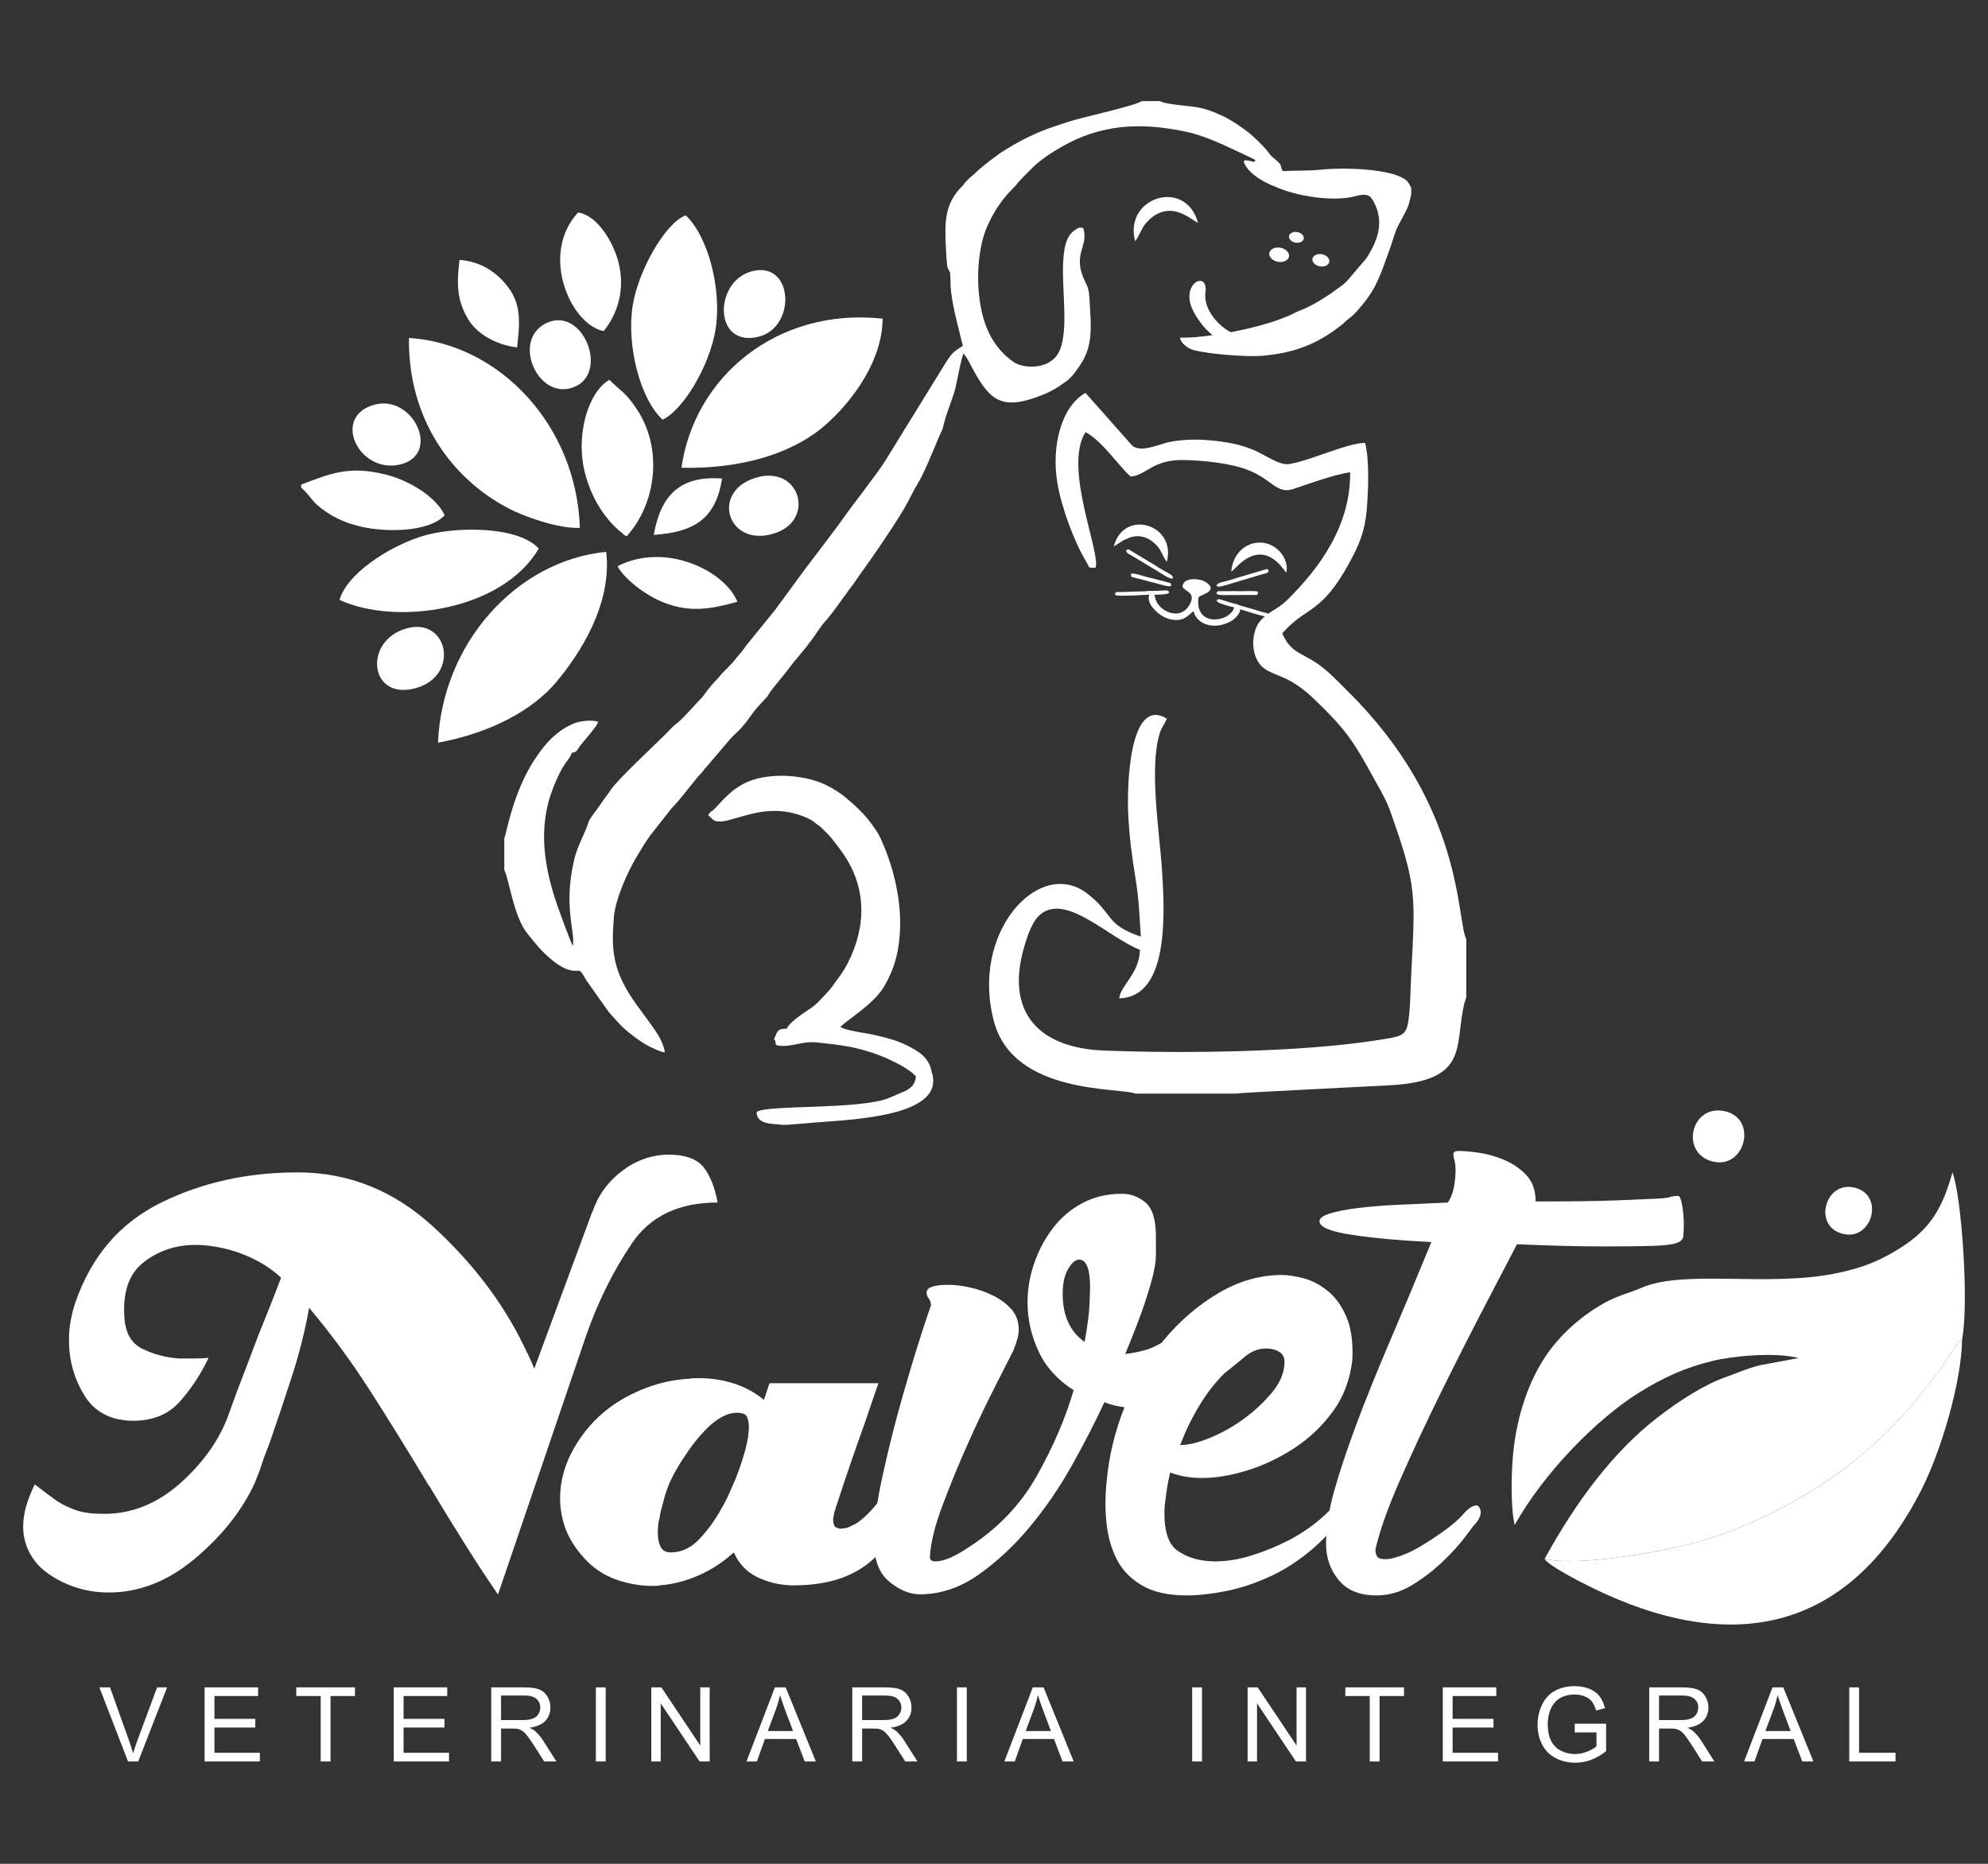
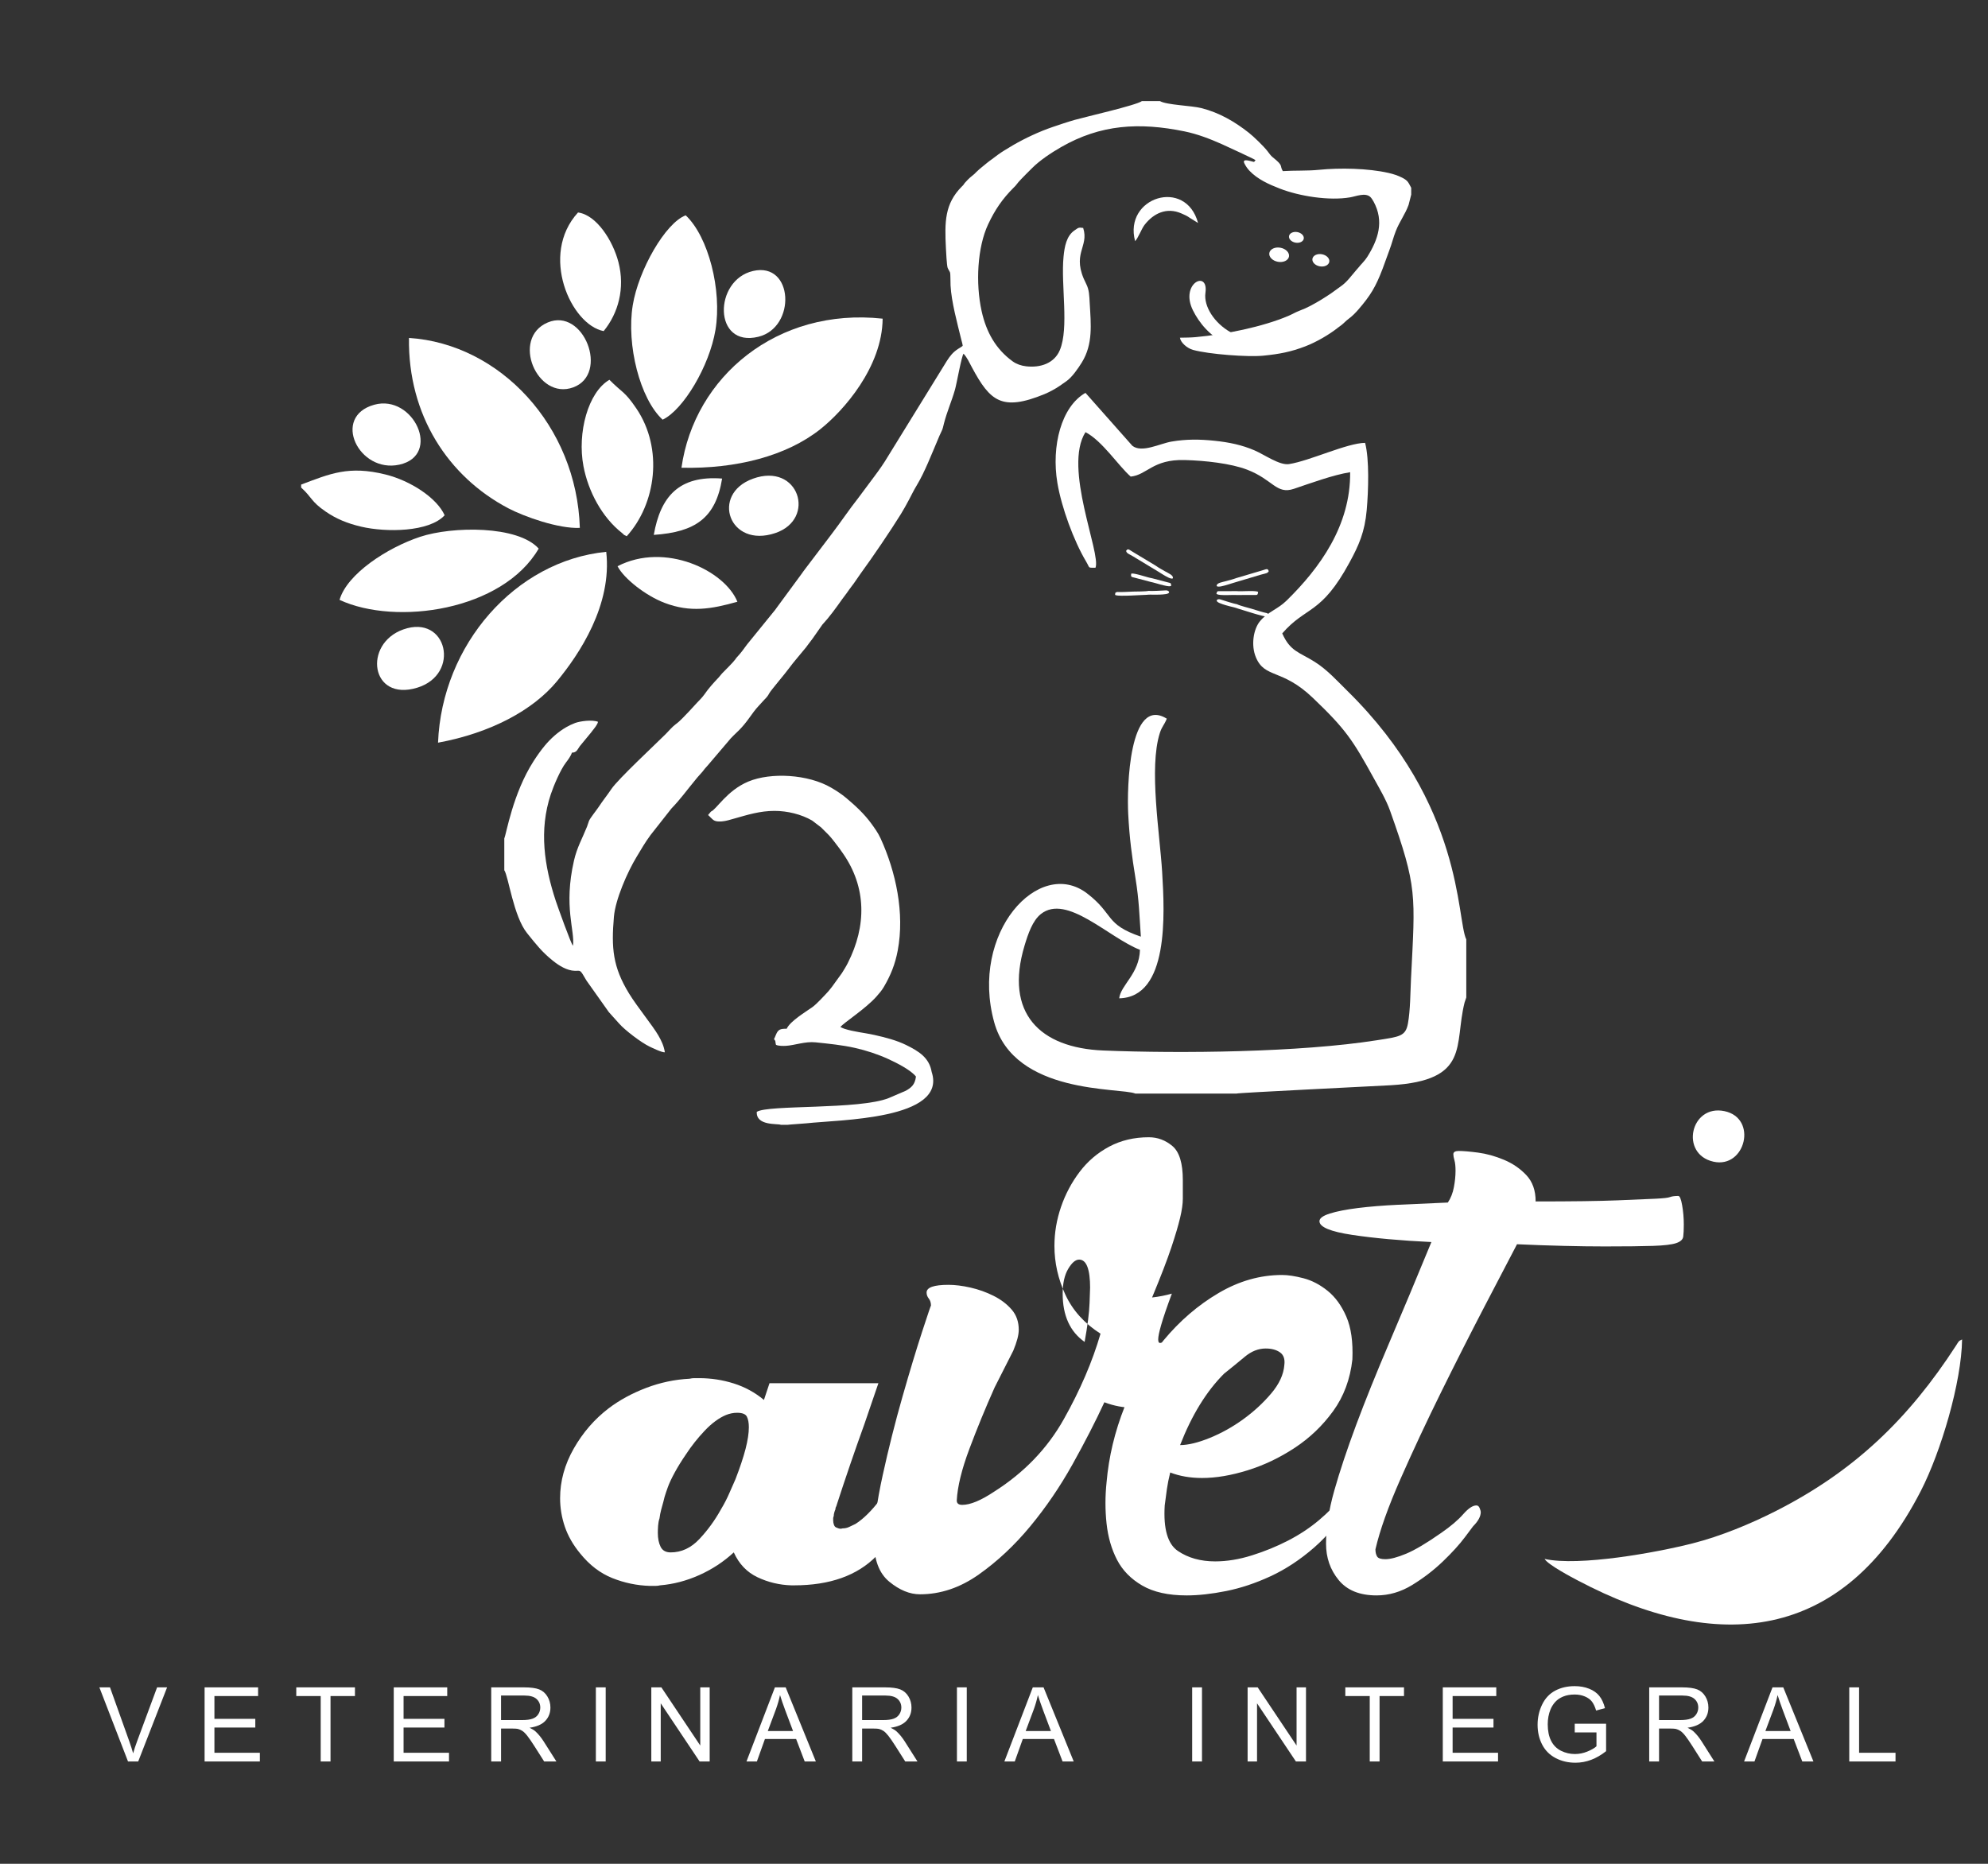
<svg xmlns="http://www.w3.org/2000/svg" id="Layer_1" x="0px" y="0px" width="320px" height="300px" viewBox="0 0 320 300" xml:space="preserve">
  <rect x="0" y="0" width="320" height="300" fill="#333333" stroke="none" />
  <path fill-rule="evenodd" clip-rule="evenodd" fill="#FFFFFF" d="M182.755,176.024h16.267c0.303-0.136,22.207-1.186,24.881-1.345 c12.826-0.77,10.123-6.486,11.842-13.305l0.277-0.818v-9.344c-1.603-3.339-0.376-21.553-19.147-40.01 c-1.577-1.548-3.214-3.384-5.235-4.661c-2.506-1.584-3.945-1.66-5.243-4.589c3.884-4.464,6.223-2.921,10.843-11.443 c1.473-2.715,2.446-4.858,2.758-8.443c0.264-3.029,0.441-8.111-0.264-10.784c-2.913,0.03-8.918,2.907-12.248,3.419 c-1.511,0.234-3.938-1.511-5.543-2.204c-2.037-0.88-4.103-1.309-6.46-1.553c-2.373-0.246-4.54-0.273-6.913,0.134 c-1.879,0.321-4.77,1.872-6.299,0.677l-7.548-8.519c-3.89,2.208-5.515,8.56-4.522,14.483c0.662,3.952,2.639,9.333,4.615,12.649 c0.695,1.167,0.211,0.988,1.52,1.019c0.932-2.316-5.244-16.105-1.612-21.826c2.704,1.396,5.286,5.404,7.28,7.152 c2.654-0.271,3.523-2.799,8.681-2.665c3.284,0.086,7.42,0.539,10.057,1.55c4.185,1.608,4.702,4.034,7.526,3.085 c2.739-0.92,6.29-2.233,9.059-2.677c0.095,8.585-4.896,15.435-10.219,20.653c-1.483,1.454-3.048,1.807-4.31,3.354 c-1.044,1.277-1.454,3.857-0.64,5.794c1.443,3.434,4.173,1.76,9.143,6.501c5.344,5.097,6.443,6.803,9.899,13.079 c0.815,1.481,1.913,3.316,2.552,5.106c4.42,12.403,4.047,13.484,3.374,27.013c-0.114,2.338-0.109,5.096-0.496,7.234 c-0.38,2.092-1.366,2.127-4.987,2.697c-12.418,1.956-31.57,2.162-44.051,1.654c-10.188-0.415-15.955-5.99-12.668-16.91 c0.561-1.861,1.283-3.992,2.613-5.051c4.165-3.314,10.894,3.779,15.958,5.756c-0.105,3.863-3.101,5.672-3.342,7.805 c8.002-0.172,7.332-13.501,6.913-20.338c-0.37-6.119-2.154-16.729-0.383-22.332c0.35-1.114,0.705-1.278,1.131-2.341 c-6.092-3.768-6.429,11.175-6.211,15.326c0.209,3.996,0.586,6.741,1.187,10.459c0.569,3.517,0.593,5.632,0.849,9.298 c-5.832-1.985-4.294-3.609-8.646-6.95c-7.734-5.937-18.943,6.335-14.959,20.738C163.271,176.264,180.329,175.012,182.755,176.024" />
  <path fill-rule="evenodd" clip-rule="evenodd" fill="#FFFFFF" d="M113.977,131.188c0.135,0.104,0.229,0.216,0.353,0.341 c0.555,0.559,0.745,0.756,1.861,0.686c0.626-0.039,1.453-0.302,2.025-0.464c2.096-0.589,4.098-1.229,6.439-1.229 c2.092-0.001,4.324,0.545,6.06,1.547l1.454,1.111c0.458,0.445,0.804,0.792,1.248,1.247c0.413,0.42,1.32,1.62,1.692,2.121 l0.547,0.773c3.835,5.48,3.857,11.709,0.791,17.728c-0.293,0.579-0.608,1.055-0.924,1.576l-1.599,2.211 c-0.2,0.236-0.396,0.517-0.59,0.73c-0.575,0.63-1.912,2.074-2.542,2.523c-1.177,0.836-3.598,2.271-4.162,3.498 c-1.036,0-1.374,0.09-1.743,0.994l-0.25,0.592c-0.008,0.013-0.025,0.031-0.031,0.041c-0.006,0.01-0.022,0.027-0.035,0.04 c0.355,0.339,0.188,0.464,0.334,0.921c0.391,0.197,1.204,0.189,1.617,0.164c1.44-0.092,3.079-0.738,4.762-0.563 c2.188,0.23,4.275,0.434,6.316,0.893c1.858,0.418,3.71,1.027,5.402,1.802c1.433,0.655,3.642,1.795,4.436,2.815 c-0.155,1.291-0.744,1.78-1.636,2.282l-2.717,1.167c-4.757,1.92-19.491,1.051-21.271,2.232c-0.124,2.299,3.39,1.85,3.887,2.087 h1.047c0.059-0.032,2.723-0.206,3.071-0.245c5.142-0.582,22.697-0.566,20.147-8.271c-0.386-2.276-2.034-3.317-4.132-4.343 c-1.526-0.745-3.234-1.192-5.118-1.614c-1.575-0.352-3.272-0.492-4.82-0.997c-0.25-0.081-0.393-0.174-0.619-0.278 c0.461-0.629,4.1-2.961,5.816-4.917c0.447-0.51,0.82-0.927,1.173-1.529c1.092-1.86,1.815-3.618,2.238-5.863 c1.137-6.034-0.304-12.674-2.751-18.03c-0.417-0.913-0.957-1.657-1.521-2.43c-1.117-1.533-2.562-2.871-4.02-4.092 c-0.738-0.62-1.566-1.161-2.429-1.664c-3.698-2.16-9.698-2.5-13.333-0.979c-3.454,1.446-5.144,4.512-6.009,4.829L113.977,131.188z  M81.174,134.946v5.128c0.674,0.976,1.47,7.401,3.666,10.125c1.418,1.756,2.374,3.018,4.156,4.442 c0.971,0.778,2.249,1.593,3.552,1.624c0.977,0.021,0.755-0.318,1.856,1.57L98,162.908l1.607,1.789 c0.977,1.137,3.647,3.138,4.923,3.749c0.484,0.232,1.979,0.966,2.49,0.936c-0.163-1.062-0.563-1.867-1.051-2.719 c-0.888-1.553-3.375-4.567-4.708-6.738c-2.633-4.294-2.871-7.34-2.442-12.356c0.239-2.794,2.158-7.179,3.651-9.644 c0.82-1.353,1.296-2.219,2.244-3.515l3.36-4.268c1.498-1.55,2.412-2.869,3.763-4.493c0.151-0.181,0.286-0.362,0.403-0.497 c0.289-0.332,0.546-0.614,0.848-0.955c0.145-0.164,0.251-0.344,0.395-0.505c0.16-0.178,0.284-0.313,0.426-0.475l3.286-3.858 c0.453-0.604,1.199-1.265,1.738-1.799c0.602-0.598,1.148-1.274,1.644-1.965c0.503-0.7,0.984-1.388,1.584-2.019l0.861-0.942 c0.341-0.336,0.574-0.596,0.788-1.014c0.245-0.481,2.539-3.146,3.15-3.997c0.707-0.981,1.979-2.429,2.798-3.443 c0.149-0.185,0.211-0.313,0.383-0.519c0.627-0.75,2.106-2.986,2.224-3.111c1.143-1.23,2.172-2.659,3.16-4.054 c0.246-0.348,0.488-0.664,0.77-1.035c0.256-0.338,0.456-0.671,0.726-1.006c0.544-0.677,0.981-1.407,1.496-2.111 c1.976-2.7,4.888-7,6.492-9.596c0.452-0.732,0.853-1.458,1.305-2.306c0.41-0.772,0.758-1.509,1.265-2.344 c1.26-2.082,2.41-5.069,3.388-7.355c0.187-0.438,0.347-0.851,0.554-1.251c0.261-0.51,0.282-0.787,0.435-1.375 c0.482-1.869,1.231-3.54,1.758-5.375c0.277-0.964,1.076-5.5,1.387-5.811c0.612,0.678,0.881,1.339,1.384,2.272 c2.879,5.337,4.762,7.059,11.655,4.229c0.723-0.296,1.844-0.904,2.387-1.288c0.417-0.293,0.758-0.531,1.104-0.77 c0.935-0.647,1.919-2.084,2.509-3.038c1.816-2.949,1.465-6.122,1.267-9.539c-0.068-1.197-0.075-2.143-0.565-3.097 c-2.52-4.9,0.525-5.866-0.487-9.011c-0.794-0.125-0.8,0-1.369,0.378c-1.333,0.884-1.634,2.654-1.79,4.237 c-0.451,4.562,0.912,11.482-0.607,15.071c-0.892,2.104-3.124,2.856-5.424,2.584c-0.796-0.094-1.55-0.353-2.162-0.796 c-2.694-1.955-4.241-4.668-4.998-8.099c-0.988-4.471-0.685-10.27,1.053-13.96c1.105-2.35,2.283-4.084,4.129-5.925 c0.197-0.198,0.308-0.286,0.461-0.511c0.238-0.355,1.156-1.284,1.46-1.59c0.354-0.354,0.652-0.65,1.007-1.005 c1.242-1.25,3.071-2.467,4.66-3.381c6.385-3.673,12.581-4.037,19.885-2.546c2.107,0.43,4.177,1.237,5.994,2.047 c0.578,0.257,5.314,2.44,5.447,2.583c-0.098,0.134-0.145,0.154-0.235,0.288c-0.343-0.028-2.057-0.727-1.552,0.26 c0.221,0.432,0.481,0.818,0.796,1.15c1.333,1.404,3.157,2.208,4.939,2.898c3.109,1.203,7.901,1.98,11.288,1.39 c0.941-0.164,2.4-0.788,3.214-0.08c0.183,0.158,0.413,0.514,0.55,0.768c1.74,3.203,0.723,6.127-1.029,8.917 c-0.406,0.644-0.973,1.144-1.443,1.745c-0.092,0.116-0.222,0.251-0.325,0.37c-0.823,0.944-1.483,1.931-2.548,2.654l-1.53,1.105 c-0.499,0.33-1.057,0.696-1.562,1.004c-0.552,0.336-1.133,0.665-1.678,0.954c-0.61,0.324-1.152,0.567-1.82,0.819 c-0.652,0.244-1.174,0.572-1.798,0.836c-4.171,1.767-10.176,2.979-14.884,3.408c-0.891,0.081-1.635,0.077-2.556,0.094 c0.092,0.751,1.12,1.688,2.106,1.963c2.51,0.701,8.822,1.179,11.32,0.93c2.629-0.262,4.443-0.617,6.757-1.503 c1.854-0.712,3.911-1.934,5.289-3.031c0.188-0.15,0.352-0.254,0.558-0.415c0.379-0.299,0.736-0.704,1.109-0.971 c0.563-0.403,1.148-0.998,1.6-1.523c1.938-2.255,2.761-3.604,3.877-6.523l1.094-2.999c0.4-1.048,0.645-2.095,1.047-3.114 c0.609-1.543,1.509-2.689,2.051-4.192l0.42-1.648v-1.103c-0.454-0.84-0.51-1.148-1.447-1.623c-0.703-0.358-1.416-0.59-2.201-0.769 c-3.338-0.76-7.863-0.838-11.203-0.501c-1.891,0.19-3.955,0.084-5.815,0.209c-0.569-0.952,0.196-0.777-1.62-2.227 c-0.351-0.279-0.557-0.622-0.896-1.048c-0.633-0.799-2.198-2.303-2.94-2.888c-2.268-1.788-4.754-3.249-7.668-3.983 c-1.582-0.399-5.607-0.498-6.651-1.126h-2.905c-0.883,0.669-9.16,2.553-10.826,3.03c-1.223,0.35-2.328,0.729-3.521,1.133 c-2.148,0.725-4.482,1.827-6.33,2.894c-0.492,0.284-0.932,0.562-1.428,0.861c-0.744,0.451-1.374,0.93-2.034,1.435 c-0.265,0.203-0.449,0.311-0.674,0.501c-0.644,0.548-1.266,0.99-1.875,1.594c-0.111,0.111-0.164,0.182-0.276,0.28 c-0.673,0.581-0.706,0.518-1.51,1.402c-0.171,0.187-0.097,0.142-0.232,0.324c-0.089,0.12-0.17,0.184-0.27,0.284 c-2.785,2.803-2.786,5.69-2.572,9.979c0.022,0.425,0.132,2.73,0.276,3.122c0.091,0.246,0.28,0.479,0.399,0.78 c0.058,0.145,0.051,1.698,0.07,2.062c0.137,2.635,1.093,6.111,1.737,8.75c0.074,0.303,0.192,0.65,0.218,0.961 c-0.163,0.156-0.537,0.362-0.747,0.498c-0.808,0.529-1.262,1.081-1.809,1.94l-9.55,15.482c-0.605,1.02-1.3,2.005-2.021,2.973 l-2.695,3.616c-1.455,1.847-2.802,3.863-4.242,5.745c-0.193,0.251-0.361,0.458-0.537,0.712l-3.8,5.005 c-0.2,0.254-0.356,0.491-0.525,0.725l-3.996,5.435c-0.122,0.155-0.13,0.202-0.261,0.364l-4.509,5.55 c-0.569,0.769-1.006,1.403-1.655,2.085c-0.182,0.192-0.123,0.16-0.268,0.358c-0.381,0.516-1.588,1.693-2.122,2.247l-0.572,0.677 c-0.799,0.842-1.629,1.762-2.278,2.711c-0.27,0.394-0.859,1.01-1.209,1.36l-1.196,1.3c-0.706,0.703-1.414,1.563-2.226,2.144 c-0.505,0.361-1.146,1.124-1.607,1.583c-1.511,1.513-7.646,7.224-8.72,8.823c-0.674,1.002-1.402,1.894-2.073,2.92 c-0.329,0.503-1.338,1.737-1.533,2.21c-0.131,0.318-0.198,0.627-0.321,0.934c-0.783,1.942-1.613,3.348-2.098,5.459 c-1.714,7.463,0.182,11.286-0.164,13.705c-0.243-0.097-2.501-6.404-2.763-7.201c-1.859-5.65-2.729-11.395-0.807-17.17 c0.454-1.364,1.553-3.964,2.445-5.12c0.296-0.383,0.808-1.073,0.954-1.587c0.764,0,0.887-0.503,1.271-1.037l1.538-1.865 c0.232-0.258,0.321-0.399,0.521-0.657c0.25-0.325,0.801-0.958,0.868-1.407c-0.937-0.37-2.874-0.105-3.676,0.191 c-0.493,0.183-1.037,0.443-1.461,0.691c-1.276,0.744-2.479,1.812-3.424,2.954c-0.667,0.805-1.248,1.633-1.805,2.498 C82.525,127.744,81.5,134.278,81.174,134.946z" />
-   <path fill="#FFFFFF" d="M115.512,193.557c-6.241,0-10.848,2.201-13.822,6.605c-2.974,4.406-5.415,9.326-7.324,14.76l-14.207,41.74 c-1.909-2.791-3.781-5.654-5.617-8.592c-1.835-2.937-3.634-5.873-5.396-8.811c-0.146-0.146-0.275-0.33-0.386-0.55 c-0.11-0.22-0.238-0.441-0.385-0.661c-2.864-4.772-5.8-9.508-8.811-14.205c-3.01-4.7-6.277-9.143-9.802-13.328 c-0.661,3.672-1.579,7.324-2.752,10.959c-1.175,3.635-2.386,7.249-3.635,10.848c-0.293,0.734-0.569,1.451-0.825,2.147 c-0.258,0.697-0.496,1.413-0.716,2.147c-0.147,0.367-0.294,0.734-0.441,1.102c-0.147,0.367-0.293,0.733-0.44,1.102 c-2.056,4.404-5.25,8.426-9.582,12.06c-4.331,3.634-8.958,5.452-13.876,5.452c-1.249,0-2.479-0.129-3.689-0.387 c-1.212-0.256-2.442-0.679-3.69-1.267c-2.276-1.102-3.91-2.423-4.901-3.965c-0.991-1.542-1.487-3.192-1.487-4.955 c0-1.102,0.165-2.222,0.496-3.359s0.789-2.294,1.377-3.47c0.66,0.514,1.284,0.992,1.872,1.432c0.586,0.441,1.137,0.845,1.651,1.212 c1.027,0.66,2.093,1.175,3.194,1.54c1.101,0.369,2.496,0.553,4.186,0.553c4.625,0.072,8.847-1.615,12.665-5.066 c3.818-3.45,6.425-7.268,7.819-11.453c0.734-2.057,1.486-4.076,2.258-6.059c0.77-1.982,1.523-3.964,2.257-5.945 c0.661-1.617,1.303-3.213,1.927-4.793c0.624-1.577,1.23-3.139,1.817-4.68c-1.395-1.322-3.065-2.424-5.011-3.305 s-3.946-1.468-6.002-1.762c-0.441-0.073-0.9-0.128-1.376-0.165c-0.478-0.036-0.936-0.056-1.377-0.056 c-3.157,0-5.928,0.919-8.314,2.754c-2.386,1.836-3.433,4.81-3.139,8.921c0.146,2.496,1.121,4.186,2.919,5.066 c1.799,0.88,3.762,1.395,5.892,1.542c0.808,0,1.615,0,2.423,0c0.808,0,1.579-0.037,2.313-0.11c-1.248,2.642-2.808,5.011-4.68,7.103 c-1.873,2.094-4.497,3.103-7.875,3.028c-3.377-0.146-5.854-1.503-7.434-4.073c-1.579-2.569-2.405-5.361-2.478-8.37 c0-0.147,0-0.276,0-0.387c0-0.108,0-0.201,0-0.274c0-1.028,0.091-2.037,0.274-3.028c0.185-0.991,0.423-1.929,0.717-2.81 c2.569-7.488,7.158-12.867,13.766-16.134c6.608-3.268,13.95-4.901,22.026-4.901c8.223,0,15.51,2.92,21.861,8.756 c6.352,5.838,11.215,12.244,14.592,19.219c0.293,0.586,0.588,1.192,0.881,1.817c0.294,0.624,0.551,1.229,0.771,1.815l9.361-25.33 v0.111c0.881-2.643,2.441-4.828,4.68-6.553c2.24-1.726,4.718-2.626,7.435-2.699c2.79,0,4.717,0.68,5.782,2.037 C114.318,189.241,115.072,191.133,115.512,193.557" />
  <path fill="#FFFFFF" d="M120.539,229.74c0-0.72-0.104-1.289-0.315-1.709c-0.21-0.418-0.734-0.629-1.573-0.629 c-0.299,0-0.598,0.029-0.899,0.09c-0.299,0.061-0.6,0.149-0.898,0.27c-1.138,0.479-2.277,1.318-3.416,2.517 c-1.138,1.2-2.157,2.487-3.056,3.866c-0.659,0.958-1.244,1.902-1.753,2.831c-0.509,0.929-0.883,1.723-1.123,2.383 c-0.06,0.179-0.166,0.479-0.315,0.898s-0.285,0.899-0.404,1.438c-0.119,0.421-0.24,0.854-0.359,1.304 c-0.12,0.449-0.21,0.913-0.27,1.393c-0.121,0.361-0.194,0.749-0.225,1.17c-0.03,0.42-0.045,0.809-0.045,1.17 c0,0.896,0.149,1.646,0.45,2.246c0.299,0.598,0.838,0.898,1.617,0.898c1.738,0,3.282-0.719,4.629-2.157 c1.348-1.438,2.502-3.026,3.462-4.764c0.539-0.899,0.988-1.77,1.348-2.608s0.69-1.588,0.989-2.246 c0.72-1.857,1.258-3.477,1.619-4.854C120.358,231.867,120.539,230.699,120.539,229.74 M149.034,238.638 c-2.218,4.735-4.869,8.675-7.955,11.821s-7.506,4.72-13.259,4.72c-0.06,0-0.135,0-0.225,0c-0.089,0-0.164,0-0.224,0 c-1.917-0.06-3.731-0.495-5.438-1.304c-1.708-0.809-2.981-2.142-3.82-4c-1.618,1.498-3.461,2.711-5.529,3.641 c-2.067,0.93-4.179,1.482-6.336,1.663c-0.24,0.06-0.495,0.09-0.765,0.09s-0.554,0-0.854,0c-2.098-0.06-4.119-0.479-6.067-1.259 s-3.671-2.098-5.169-3.956c-1.139-1.377-1.962-2.815-2.472-4.313c-0.509-1.498-0.764-3.027-0.764-4.584 c0-2.758,0.734-5.426,2.202-8.001c1.468-2.577,3.341-4.735,5.617-6.473c1.739-1.318,3.747-2.411,6.023-3.28 c2.277-0.869,4.614-1.363,7.011-1.483c0.24-0.06,0.495-0.091,0.765-0.091c0.27,0,0.525,0,0.765,0c1.917,0,3.775,0.285,5.573,0.855 c1.797,0.568,3.416,1.452,4.854,2.652l0.898-2.697c2.937,0,5.858,0,8.765,0c2.906,0,5.828,0,8.764,0 c-0.359,1.078-0.735,2.172-1.124,3.279c-0.389,1.11-0.764,2.203-1.123,3.283c-0.779,2.156-1.543,4.328-2.292,6.516 c-0.749,2.188-1.483,4.391-2.203,6.607c0,0.061-0.03,0.135-0.089,0.225c-0.06,0.09-0.09,0.225-0.09,0.405 c-0.06,0.118-0.12,0.284-0.18,0.493c-0.061,0.211-0.089,0.404-0.089,0.585c-0.06,0.12-0.091,0.24-0.091,0.358 c0,0.121,0,0.24,0,0.361c0,0.239,0.046,0.479,0.135,0.719c0.09,0.238,0.255,0.389,0.495,0.449c0.12,0.061,0.254,0.104,0.404,0.135 c0.149,0.029,0.313,0.016,0.495-0.045c0.359,0,0.704-0.074,1.034-0.225c0.329-0.15,0.673-0.314,1.034-0.494 c0.659-0.42,1.318-0.96,1.978-1.619s1.258-1.348,1.797-2.066c0.54-0.66,1.003-1.318,1.393-1.979c0.39-0.658,0.675-1.197,0.854-1.617 c0.06-0.121,0.12-0.24,0.18-0.359c0.061-0.121,0.119-0.24,0.18-0.359c0-0.121,0.031-0.24,0.089-0.36 c0.06-0.119,0.121-0.239,0.18-0.36L149.034,238.638z" />
-   <path fill="#FFFFFF" d="M244.186,200.275c-1.298,2.473-3.063,5.858-5.301,10.156c-2.237,4.299-4.535,8.832-6.891,13.602 c-2.354,4.77-4.533,9.421-6.533,13.955c-2.002,4.533-3.357,8.332-4.063,11.395c0,0.47,0.088,0.854,0.264,1.146 c0.176,0.295,0.619,0.441,1.326,0.441c0.822,0,1.941-0.294,3.355-0.883c1.413-0.589,3.297-1.707,5.65-3.356 c1.533-1.06,2.709-2.062,3.533-3.003c0.826-0.941,1.533-1.412,2.121-1.412c0.234,0,0.412,0.146,0.53,0.439 c0.118,0.296,0.176,0.502,0.176,0.62c0,0.706-0.411,1.472-1.235,2.296c0,0-0.441,0.588-1.324,1.766 c-0.884,1.178-2.062,2.475-3.533,3.887c-1.473,1.413-3.121,2.679-4.946,3.799c-1.825,1.117-3.739,1.676-5.741,1.676 c-2.709,0-4.74-0.822-6.094-2.471s-2.032-3.594-2.032-5.831c0-2.59,0.442-5.445,1.325-8.565c0.883-3.121,2.061-6.654,3.531-10.6 c1.473-3.945,3.242-8.33,5.3-13.159c2.062-4.827,4.328-10.245,6.802-16.251c-4.945-0.235-9.186-0.619-12.719-1.148 c-3.533-0.53-5.299-1.266-5.299-2.208c0-0.472,0.559-0.882,1.676-1.237c1.122-0.352,2.621-0.646,4.508-0.882 c1.883-0.235,4.063-0.413,6.533-0.53c2.474-0.118,5.123-0.235,7.949-0.354c0.473-0.706,0.797-1.531,0.973-2.473 c0.177-0.942,0.265-1.824,0.265-2.65c0-0.705-0.058-1.266-0.177-1.678c-0.117-0.411-0.176-0.735-0.176-0.972 c0-0.353,0.295-0.53,0.882-0.53c0.706,0,1.738,0.089,3.094,0.266c1.352,0.177,2.737,0.561,4.15,1.148s2.619,1.412,3.619,2.473 c1.002,1.061,1.503,2.473,1.503,4.24c5.887,0,10.274-0.059,13.159-0.178c2.886-0.118,4.946-0.205,6.184-0.264 c1.235-0.061,2.003-0.148,2.294-0.267c0.295-0.116,0.736-0.176,1.326-0.176c0.234,0,0.442,0.501,0.618,1.502 c0.176,0.999,0.266,2.031,0.266,3.091c0,0.824-0.03,1.473-0.09,1.943c-0.058,0.47-0.439,0.824-1.146,1.06 c-0.707,0.235-1.945,0.384-3.711,0.44c-1.768,0.06-4.357,0.09-7.771,0.09c-2.002,0-4.21-0.03-6.625-0.09 C249.277,200.482,246.774,200.393,244.186,200.275 M197.021,221.119c-2.826,2.825-5.182,6.652-7.066,11.482 c1.295,0,2.887-0.385,4.769-1.148c1.885-0.766,3.681-1.768,5.388-3.004c1.707-1.235,3.21-2.619,4.504-4.15 c1.297-1.531,2.004-3.062,2.119-4.594c0.12-0.941-0.115-1.619-0.706-2.031c-0.587-0.412-1.354-0.617-2.294-0.617 c-1.178,0-2.297,0.441-3.357,1.324S198.199,220.178,197.021,221.119z M217.865,239.666c0.234,0.235,0.352,0.471,0.352,0.705 c0,0.474-0.117,0.826-0.352,1.062c-0.119,0.235-0.235,0.353-0.354,0.353c-1.766,2.945-3.769,5.389-6.006,7.331 c-2.238,1.942-4.563,3.474-6.977,4.593c-2.416,1.118-4.799,1.914-7.154,2.386c-2.355,0.47-4.476,0.704-6.36,0.704 c-2.944,0-5.327-0.528-7.154-1.588c-1.824-1.061-3.178-2.443-4.062-4.152c-0.883-1.707-1.443-3.649-1.68-5.827 c-0.235-2.18-0.235-4.387,0-6.626c0.354-4.121,1.326-8.184,2.916-12.188s3.68-7.566,6.271-10.687s5.536-5.653,8.833-7.595 c3.296-1.945,6.711-2.915,10.244-2.915c0.943,0,2.091,0.177,3.444,0.529s2.649,1.032,3.886,2.03 c1.238,1.002,2.238,2.385,3.003,4.152c0.767,1.766,1.09,4.063,0.972,6.889c-0.354,3.18-1.383,5.946-3.09,8.303 c-1.709,2.354-3.769,4.328-6.184,5.916c-2.414,1.592-4.945,2.799-7.596,3.623c-2.649,0.823-5.093,1.235-7.33,1.235 c-1.885,0-3.592-0.294-5.123-0.884c-0.236,0.943-0.41,1.826-0.53,2.65c-0.118,0.824-0.233,1.707-0.354,2.65 c-0.233,3.768,0.474,6.211,2.12,7.33c1.648,1.119,3.65,1.678,6.006,1.678c1.883,0,3.857-0.322,5.918-0.971 c2.062-0.648,4.004-1.443,5.828-2.385c1.826-0.943,3.476-2.033,4.947-3.269c1.473-1.235,2.619-2.442,3.445-3.621 c0.353-0.471,0.616-0.854,0.794-1.147c0.176-0.295,0.382-0.441,0.618-0.441S217.63,239.549,217.865,239.666z M174.586,215.996 c0.473-2.59,0.738-4.682,0.797-6.27c0.058-1.59,0.088-2.445,0.088-2.563v0.178c0-3.063-0.589-4.594-1.766-4.594 c-0.59,0-1.179,0.502-1.768,1.502s-0.883,2.325-0.883,3.975C171.055,211.758,172.232,214.348,174.586,215.996z M187.481,215.818 c0.354-0.233,0.765,0.119,1.237,1.061c0.472,0.943,0.707,2.062,0.707,3.357c0,1.647-0.501,3.121-1.503,4.416 c-1,1.295-2.795,1.942-5.386,1.942c-1.648,0-3.24-0.294-4.77-0.884c-1.413,3.063-3.121,6.39-5.122,9.981 c-2.004,3.591-4.27,6.918-6.801,9.979c-2.533,3.063-5.3,5.652-8.303,7.773c-3.003,2.118-6.153,3.178-9.451,3.178 c-1.649,0-3.298-0.676-4.946-2.029c-1.648-1.355-2.473-3.564-2.473-6.625c0-2.709,0.471-6.213,1.414-10.511 c0.942-4.298,2.002-8.509,3.18-12.629c1.177-4.122,2.237-7.626,3.179-10.511c0.942-2.885,1.413-4.27,1.413-4.152 c0-0.471-0.119-0.852-0.354-1.147c-0.235-0.294-0.353-0.617-0.353-0.97c0-0.826,1.178-1.238,3.533-1.238 c1.06,0,2.237,0.148,3.532,0.442s2.532,0.735,3.71,1.324c1.177,0.589,2.147,1.325,2.914,2.209c0.767,0.882,1.147,1.972,1.147,3.267 c0,0.826-0.295,1.943-0.883,3.357c-0.588,1.176-1.588,3.149-3.002,5.917c-1.414,2.768-2.856,5.8-4.328,9.097 c-1.472,3.297-2.826,6.594-4.063,9.893c-1.237,3.297-1.914,6.064-2.031,8.301c0,0.471,0.294,0.707,0.883,0.707 c1.295,0,3.003-0.707,5.123-2.119c4.829-3.062,8.569-6.947,11.217-11.659c2.649-4.71,4.621-9.304,5.917-13.776 c-2.591-1.65-4.476-3.74-5.653-6.271s-1.766-5.152-1.766-7.861c0-2.119,0.353-4.209,1.06-6.271c0.706-2.062,1.708-3.944,3.004-5.652 c1.294-1.708,2.885-3.062,4.769-4.063c1.883-1,4.003-1.5,6.358-1.5c1.413,0,2.681,0.471,3.799,1.412s1.677,2.768,1.677,5.477 c0,1.176,0,2.178,0,3.003c0,0.824-0.146,1.854-0.441,3.091c-0.293,1.236-0.765,2.826-1.413,4.77 c-0.647,1.943-1.677,4.623-3.092,8.037c1.06-0.117,2.12-0.323,3.18-0.619C185.361,217.025,186.422,216.526,187.481,215.818z" />
+   <path fill="#FFFFFF" d="M244.186,200.275c-1.298,2.473-3.063,5.858-5.301,10.156c-2.237,4.299-4.535,8.832-6.891,13.602 c-2.354,4.77-4.533,9.421-6.533,13.955c-2.002,4.533-3.357,8.332-4.063,11.395c0,0.47,0.088,0.854,0.264,1.146 c0.176,0.295,0.619,0.441,1.326,0.441c0.822,0,1.941-0.294,3.355-0.883c1.413-0.589,3.297-1.707,5.65-3.356 c1.533-1.06,2.709-2.062,3.533-3.003c0.826-0.941,1.533-1.412,2.121-1.412c0.234,0,0.412,0.146,0.53,0.439 c0.118,0.296,0.176,0.502,0.176,0.62c0,0.706-0.411,1.472-1.235,2.296c0,0-0.441,0.588-1.324,1.766 c-0.884,1.178-2.062,2.475-3.533,3.887c-1.473,1.413-3.121,2.679-4.946,3.799c-1.825,1.117-3.739,1.676-5.741,1.676 c-2.709,0-4.74-0.822-6.094-2.471s-2.032-3.594-2.032-5.831c0-2.59,0.442-5.445,1.325-8.565c0.883-3.121,2.061-6.654,3.531-10.6 c1.473-3.945,3.242-8.33,5.3-13.159c2.062-4.827,4.328-10.245,6.802-16.251c-4.945-0.235-9.186-0.619-12.719-1.148 c-3.533-0.53-5.299-1.266-5.299-2.208c0-0.472,0.559-0.882,1.676-1.237c1.122-0.352,2.621-0.646,4.508-0.882 c1.883-0.235,4.063-0.413,6.533-0.53c2.474-0.118,5.123-0.235,7.949-0.354c0.473-0.706,0.797-1.531,0.973-2.473 c0.177-0.942,0.265-1.824,0.265-2.65c0-0.705-0.058-1.266-0.177-1.678c-0.117-0.411-0.176-0.735-0.176-0.972 c0-0.353,0.295-0.53,0.882-0.53c0.706,0,1.738,0.089,3.094,0.266c1.352,0.177,2.737,0.561,4.15,1.148s2.619,1.412,3.619,2.473 c1.002,1.061,1.503,2.473,1.503,4.24c5.887,0,10.274-0.059,13.159-0.178c2.886-0.118,4.946-0.205,6.184-0.264 c1.235-0.061,2.003-0.148,2.294-0.267c0.295-0.116,0.736-0.176,1.326-0.176c0.234,0,0.442,0.501,0.618,1.502 c0.176,0.999,0.266,2.031,0.266,3.091c0,0.824-0.03,1.473-0.09,1.943c-0.058,0.47-0.439,0.824-1.146,1.06 c-0.707,0.235-1.945,0.384-3.711,0.44c-1.768,0.06-4.357,0.09-7.771,0.09c-2.002,0-4.21-0.03-6.625-0.09 C249.277,200.482,246.774,200.393,244.186,200.275 M197.021,221.119c-2.826,2.825-5.182,6.652-7.066,11.482 c1.295,0,2.887-0.385,4.769-1.148c1.885-0.766,3.681-1.768,5.388-3.004c1.707-1.235,3.21-2.619,4.504-4.15 c1.297-1.531,2.004-3.062,2.119-4.594c0.12-0.941-0.115-1.619-0.706-2.031c-0.587-0.412-1.354-0.617-2.294-0.617 c-1.178,0-2.297,0.441-3.357,1.324S198.199,220.178,197.021,221.119z M217.865,239.666c0.234,0.235,0.352,0.471,0.352,0.705 c0,0.474-0.117,0.826-0.352,1.062c-0.119,0.235-0.235,0.353-0.354,0.353c-1.766,2.945-3.769,5.389-6.006,7.331 c-2.238,1.942-4.563,3.474-6.977,4.593c-2.416,1.118-4.799,1.914-7.154,2.386c-2.355,0.47-4.476,0.704-6.36,0.704 c-2.944,0-5.327-0.528-7.154-1.588c-1.824-1.061-3.178-2.443-4.062-4.152c-0.883-1.707-1.443-3.649-1.68-5.827 c-0.235-2.18-0.235-4.387,0-6.626c0.354-4.121,1.326-8.184,2.916-12.188s3.68-7.566,6.271-10.687s5.536-5.653,8.833-7.595 c3.296-1.945,6.711-2.915,10.244-2.915c0.943,0,2.091,0.177,3.444,0.529s2.649,1.032,3.886,2.03 c1.238,1.002,2.238,2.385,3.003,4.152c0.767,1.766,1.09,4.063,0.972,6.889c-0.354,3.18-1.383,5.946-3.09,8.303 c-1.709,2.354-3.769,4.328-6.184,5.916c-2.414,1.592-4.945,2.799-7.596,3.623c-2.649,0.823-5.093,1.235-7.33,1.235 c-1.885,0-3.592-0.294-5.123-0.884c-0.236,0.943-0.41,1.826-0.53,2.65c-0.118,0.824-0.233,1.707-0.354,2.65 c-0.233,3.768,0.474,6.211,2.12,7.33c1.648,1.119,3.65,1.678,6.006,1.678c1.883,0,3.857-0.322,5.918-0.971 c2.062-0.648,4.004-1.443,5.828-2.385c1.826-0.943,3.476-2.033,4.947-3.269c1.473-1.235,2.619-2.442,3.445-3.621 c0.353-0.471,0.616-0.854,0.794-1.147c0.176-0.295,0.382-0.441,0.618-0.441S217.63,239.549,217.865,239.666z M174.586,215.996 c0.473-2.59,0.738-4.682,0.797-6.27c0.058-1.59,0.088-2.445,0.088-2.563v0.178c0-3.063-0.589-4.594-1.766-4.594 c-0.59,0-1.179,0.502-1.768,1.502s-0.883,2.325-0.883,3.975C171.055,211.758,172.232,214.348,174.586,215.996z M187.481,215.818 c0.354-0.233,0.765,0.119,1.237,1.061c0.472,0.943,0.707,2.062,0.707,3.357c0,1.647-0.501,3.121-1.503,4.416 c-1,1.295-2.795,1.942-5.386,1.942c-1.648,0-3.24-0.294-4.77-0.884c-1.413,3.063-3.121,6.39-5.122,9.981 c-2.004,3.591-4.27,6.918-6.801,9.979c-2.533,3.063-5.3,5.652-8.303,7.773c-3.003,2.118-6.153,3.178-9.451,3.178 c-1.649,0-3.298-0.676-4.946-2.029c-1.648-1.355-2.473-3.564-2.473-6.625c0-2.709,0.471-6.213,1.414-10.511 c0.942-4.298,2.002-8.509,3.18-12.629c1.177-4.122,2.237-7.626,3.179-10.511c0.942-2.885,1.413-4.27,1.413-4.152 c0-0.471-0.119-0.852-0.354-1.147c-0.235-0.294-0.353-0.617-0.353-0.97c0-0.826,1.178-1.238,3.533-1.238 c1.06,0,2.237,0.148,3.532,0.442s2.532,0.735,3.71,1.324c1.177,0.589,2.147,1.325,2.914,2.209c0.767,0.882,1.147,1.972,1.147,3.267 c0,0.826-0.295,1.943-0.883,3.357c-0.588,1.176-1.588,3.149-3.002,5.917c-1.472,3.297-2.826,6.594-4.063,9.893c-1.237,3.297-1.914,6.064-2.031,8.301c0,0.471,0.294,0.707,0.883,0.707 c1.295,0,3.003-0.707,5.123-2.119c4.829-3.062,8.569-6.947,11.217-11.659c2.649-4.71,4.621-9.304,5.917-13.776 c-2.591-1.65-4.476-3.74-5.653-6.271s-1.766-5.152-1.766-7.861c0-2.119,0.353-4.209,1.06-6.271c0.706-2.062,1.708-3.944,3.004-5.652 c1.294-1.708,2.885-3.062,4.769-4.063c1.883-1,4.003-1.5,6.358-1.5c1.413,0,2.681,0.471,3.799,1.412s1.677,2.768,1.677,5.477 c0,1.176,0,2.178,0,3.003c0,0.824-0.146,1.854-0.441,3.091c-0.293,1.236-0.765,2.826-1.413,4.77 c-0.647,1.943-1.677,4.623-3.092,8.037c1.06-0.117,2.12-0.323,3.18-0.619C185.361,217.025,186.422,216.526,187.481,215.818z" />
  <path fill="#FFFFFF" d="M297.668,283.529v-11.928h1.582v10.527h5.864v1.4H297.668z M284.168,278.631h4.064l-1.242-3.306 c-0.375-1.005-0.658-1.837-0.855-2.49c-0.164,0.776-0.385,1.54-0.658,2.295L284.168,278.631z M280.737,283.529l4.575-11.928h1.735 l4.854,11.928h-1.796l-1.38-3.615h-5.022l-1.294,3.615H280.737z M267.051,276.865h3.386c0.722,0,1.283-0.075,1.688-0.225 c0.406-0.147,0.713-0.386,0.922-0.717c0.211-0.326,0.316-0.684,0.316-1.068c0-0.563-0.202-1.029-0.61-1.393 c-0.407-0.365-1.051-0.545-1.932-0.545h-3.771V276.865z M265.467,283.529v-11.928h5.286c1.063,0,1.872,0.109,2.426,0.322 c0.55,0.215,0.993,0.59,1.323,1.133c0.33,0.541,0.494,1.142,0.494,1.797c0,0.846-0.275,1.56-0.82,2.14 c-0.549,0.58-1.393,0.946-2.537,1.104c0.42,0.201,0.736,0.4,0.955,0.594c0.458,0.424,0.895,0.953,1.302,1.589l2.063,3.249h-1.971 l-1.578-2.483c-0.457-0.718-0.838-1.266-1.134-1.646c-0.3-0.38-0.567-0.644-0.804-0.796c-0.233-0.148-0.475-0.255-0.719-0.316 c-0.178-0.036-0.469-0.057-0.877-0.057h-1.826v5.299H265.467z M253.477,278.848v-1.399h5.049v4.421 c-0.775,0.615-1.575,1.083-2.399,1.393c-0.824,0.311-1.672,0.467-2.538,0.467c-1.171,0-2.234-0.249-3.192-0.752 c-0.954-0.501-1.679-1.227-2.165-2.174c-0.489-0.949-0.733-2.01-0.733-3.18c0-1.16,0.242-2.242,0.728-3.25 c0.485-1.006,1.184-1.752,2.094-2.238c0.91-0.488,1.96-0.733,3.148-0.733c0.859,0,1.64,0.14,2.338,0.421 c0.695,0.279,1.242,0.668,1.638,1.165c0.397,0.5,0.696,1.151,0.901,1.954l-1.424,0.389c-0.181-0.604-0.404-1.082-0.668-1.432 c-0.265-0.348-0.643-0.625-1.137-0.833c-0.492-0.21-1.039-0.315-1.641-0.315c-0.719,0-1.341,0.111-1.868,0.331 c-0.525,0.219-0.947,0.509-1.272,0.87c-0.32,0.357-0.569,0.752-0.749,1.179c-0.302,0.743-0.455,1.542-0.455,2.405 c0,1.066,0.183,1.957,0.547,2.676c0.367,0.717,0.899,1.25,1.596,1.597c0.702,0.347,1.441,0.521,2.228,0.521 c0.682,0,1.348-0.132,1.998-0.396c0.648-0.266,1.141-0.546,1.477-0.85v-2.234H253.477z M232.24,283.529v-11.928h8.61v1.399h-7.028 v3.665h6.578v1.399h-6.578v4.063h7.312v1.4H232.24z M220.482,283.529v-10.528h-3.932v-1.399h9.446v1.399h-3.933v10.528H220.482z  M200.823,283.529v-11.928h1.622l6.258,9.362v-9.362h1.516v11.928h-1.622l-6.257-9.361v9.361H200.823z M191.898,283.529v-11.928 h1.582v11.928H191.898z M165.1,278.631h4.065l-1.244-3.306c-0.374-1.005-0.659-1.837-0.856-2.49 c-0.163,0.776-0.383,1.54-0.657,2.295L165.1,278.631z M161.668,283.529l4.576-11.928h1.734l4.855,11.928h-1.795l-1.382-3.615h-5.022 l-1.291,3.615H161.668z M154.034,283.529v-11.928h1.583v11.928H154.034z M138.773,276.865h3.387c0.722,0,1.283-0.075,1.688-0.225 c0.405-0.147,0.712-0.386,0.922-0.717c0.211-0.326,0.315-0.684,0.315-1.068c0-0.563-0.202-1.029-0.611-1.393 c-0.407-0.365-1.052-0.545-1.932-0.545h-3.77V276.865z M137.191,283.529v-11.928h5.285c1.064,0,1.871,0.109,2.424,0.322 c0.552,0.215,0.994,0.59,1.325,1.133c0.33,0.541,0.494,1.142,0.494,1.797c0,0.846-0.275,1.56-0.822,2.14 c-0.546,0.58-1.39,0.946-2.534,1.104c0.419,0.201,0.736,0.4,0.952,0.594c0.461,0.424,0.896,0.953,1.305,1.589l2.062,3.249h-1.97 l-1.577-2.483c-0.458-0.718-0.839-1.266-1.136-1.646c-0.3-0.38-0.566-0.644-0.802-0.796c-0.233-0.148-0.475-0.255-0.72-0.316 c-0.177-0.036-0.469-0.057-0.877-0.057h-1.827v5.299H137.191z M123.589,278.631h4.065l-1.244-3.306 c-0.375-1.005-0.659-1.837-0.855-2.49c-0.164,0.776-0.383,1.54-0.658,2.295L123.589,278.631z M120.158,283.529l4.576-11.928h1.735 l4.856,11.928h-1.796l-1.38-3.615h-5.022l-1.294,3.615H120.158z M104.839,283.529v-11.928h1.621l6.258,9.362v-9.362h1.516v11.928 h-1.622l-6.257-9.361v9.361H104.839z M95.913,283.529v-11.928h1.583v11.928H95.913z M80.653,276.865h3.387 c0.722,0,1.282-0.075,1.688-0.225c0.405-0.147,0.714-0.386,0.921-0.717c0.211-0.326,0.317-0.684,0.317-1.068 c0-0.563-0.203-1.029-0.611-1.393c-0.408-0.365-1.052-0.545-1.933-0.545h-3.77V276.865z M79.071,283.529v-11.928h5.286 c1.063,0,1.871,0.109,2.423,0.322c0.552,0.215,0.994,0.59,1.324,1.133c0.331,0.541,0.495,1.142,0.495,1.797 c0,0.846-0.275,1.56-0.822,2.14s-1.391,0.946-2.535,1.104c0.419,0.201,0.735,0.4,0.953,0.594c0.46,0.424,0.896,0.953,1.304,1.589 l2.063,3.249h-1.971l-1.578-2.483c-0.458-0.718-0.838-1.266-1.135-1.646c-0.299-0.38-0.567-0.644-0.803-0.796 c-0.233-0.148-0.475-0.255-0.718-0.316c-0.179-0.036-0.47-0.057-0.878-0.057h-1.826v5.299H79.071z M63.38,283.529v-11.928h8.61 v1.399h-7.028v3.665h6.579v1.399h-6.579v4.063h7.313v1.4H63.38z M51.622,283.529v-10.528H47.69v-1.399h9.445v1.399h-3.932v10.528 H51.622z M32.933,283.529v-11.928h8.611v1.399h-7.029v3.665h6.58v1.399h-6.58v4.063h7.313v1.4H32.933z M20.606,283.529 l-4.609-11.928h1.71l3.099,8.668c0.246,0.694,0.457,1.344,0.624,1.951c0.184-0.652,0.396-1.303,0.642-1.951l3.214-8.668h1.61 l-4.649,11.928H20.606z" />
-   <path fill-rule="evenodd" clip-rule="evenodd" fill="#FFFFFF" d="M248.627,250.928c5.541,1.229,17.998-1.014,23.884-2.52 c4.48-1.145,9.233-3.113,13.271-5.158c12.621-6.393,21.396-14.807,29.088-26.688c0.415-0.641,0.355-0.695,0.96-0.965 c1.116-5.77-0.055-22.895-1.551-26.902c-1.543,5.545-3.408,8.854-7.797,11.783c-3.719,2.482-6.991,3.705-11.159,4.522 c-11.05,2.169-24.188-0.698-31.089,2.28c-1.914,0.828-3.5,1.139-5.663,2.279c-3.289,1.732-7.102,4.777-9.714,8.639 c-2.936,4.344-4.511,9.652-5.137,14.398c-0.497,3.762-0.605,9.738,0.086,12.875c4.711-8.415,13.188-17.04,19.916-21.242 c4.279-2.67,7.626-4.113,12-5.186c3.009-0.74,9.989-1.473,13.771-0.446l-6.122,1.136c-2.213,0.549-3.808,1.301-5.772,1.995 c-3.317,1.173-7.459,3.846-10.818,6.45C259.639,233.711,253.614,241.805,248.627,250.928" />
  <path fill-rule="evenodd" clip-rule="evenodd" fill="#FFFFFF" d="M248.627,250.928c0.561,0.954,4.449,2.996,5.369,3.48 c22.4,11.813,42.614,10.021,55.174-14.389c3.276-6.371,6.563-17.529,6.66-24.422c-0.604,0.27-0.545,0.324-0.96,0.965 c-7.692,11.881-16.467,20.295-29.088,26.688c-4.038,2.045-8.791,4.014-13.271,5.158 C266.625,249.914,254.168,252.156,248.627,250.928" />
  <path fill-rule="evenodd" clip-rule="evenodd" fill="#FFFFFF" d="M277.584,178.852c-5.469-1.15-7.24,6.904-1.785,8.132 C280.948,188.144,282.977,179.984,277.584,178.852" />
-   <path fill-rule="evenodd" clip-rule="evenodd" fill="#FFFFFF" d="M298.243,191.106c-4.646-0.849-6.506,6.661-1.251,7.565 C301.504,199.448,303.398,192.047,298.243,191.106" />
  <path fill-rule="evenodd" clip-rule="evenodd" fill="#FFFFFF" d="M109.693,75.288c8.85,0.203,16.923-1.907,22.33-6.188 c3.768-2.981,9.988-10.034,10.052-17.808C125.064,49.45,111.766,60.657,109.693,75.288" />
  <path fill-rule="evenodd" clip-rule="evenodd" fill="#FFFFFF" d="M93.334,84.969c-0.498-16.41-12.856-29.629-27.503-30.575 c-0.182,12.439,6.325,22.334,15.975,27.413C84.394,83.168,89.923,85.13,93.334,84.969" />
  <path fill-rule="evenodd" clip-rule="evenodd" fill="#FFFFFF" d="M70.509,119.542c8.456-1.555,15.288-5.227,19.135-9.878 c3.615-4.372,8.907-12.288,7.938-20.841C82.946,90.274,71.132,103.758,70.509,119.542" />
  <path fill-rule="evenodd" clip-rule="evenodd" fill="#FFFFFF" d="M106.662,67.552c3.324-1.572,7.535-8.629,8.502-14.439 c1.068-6.41-1.128-15.01-4.789-18.453c-3.257,1.206-7.604,8.799-8.525,14.482C100.817,55.517,103.012,64.208,106.662,67.552" />
  <path fill-rule="evenodd" clip-rule="evenodd" fill="#FFFFFF" d="M54.656,96.558c9.111,4.221,26.258,1.721,32.055-8.254 c-3.355-3.749-13.922-3.611-19.092-1.896C62.324,88.165,55.851,92.386,54.656,96.558" />
  <path fill-rule="evenodd" clip-rule="evenodd" fill="#FFFFFF" d="M100.883,86.312c4.713-5.209,5.937-14.096,1.535-20.583 c-1.912-2.816-2.26-2.499-4.322-4.597c-3.432,1.982-5.199,8.522-4.18,13.901c0.77,4.071,2.994,8.239,6.198,10.751 C100.813,86.332,99.917,85.823,100.883,86.312" />
  <path fill-rule="evenodd" clip-rule="evenodd" fill="#FFFFFF" d="M48.474,77.999v0.479c1.764,1.593,1.55,2.215,3.919,3.847 c1.72,1.184,3.5,1.925,5.757,2.452c3.992,0.933,10.935,0.88,13.421-1.838c-1.229-2.77-5.465-5.559-9.517-6.563 C56.118,74.905,53.124,76.255,48.474,77.999" />
  <path fill-rule="evenodd" clip-rule="evenodd" fill="#FFFFFF" d="M97.169,53.294c2.338-2.857,3.48-6.89,2.373-11.119 c-0.904-3.453-3.52-7.578-6.5-7.973C86.8,41.014,91.904,52.287,97.169,53.294" />
  <path fill-rule="evenodd" clip-rule="evenodd" fill="#FFFFFF" d="M99.404,91.139c1.013,1.985,4.526,4.736,7.554,5.893 c4.191,1.603,7.571,1,11.736-0.174C116.68,91.852,107.078,87.18,99.404,91.139" />
-   <path fill-rule="evenodd" clip-rule="evenodd" fill="#FFFFFF" d="M83.239,55.929c0.391-3.723,0.771-6.729-1.405-9.648 c-1.658-2.227-4.22-4.19-7.876-4.447c-0.48,4.033-0.385,6.609,1.45,9.63C76.686,53.566,79.537,55.451,83.239,55.929" />
  <path fill-rule="evenodd" clip-rule="evenodd" fill="#FFFFFF" d="M64.918,101.315c-6.512,2.31-5.282,11.663,2.224,9.383 C74.219,108.549,71.985,98.809,64.918,101.315" />
  <path fill-rule="evenodd" clip-rule="evenodd" fill="#FFFFFF" d="M121.216,43.617c-6.372,1.467-6.443,12.383,0.857,10.59 C128.204,52.702,127.75,42.112,121.216,43.617" />
  <path fill-rule="evenodd" clip-rule="evenodd" fill="#FFFFFF" d="M121.189,77.053c-6.86,2.483-3.833,11.264,3.616,8.747 C131.461,83.552,128.601,74.37,121.189,77.053" />
  <path fill-rule="evenodd" clip-rule="evenodd" fill="#FFFFFF" d="M60.237,65.148c-6.924,1.923-2.476,11.071,4.037,9.646 C71.165,73.287,66.554,63.395,60.237,65.148" />
  <path fill-rule="evenodd" clip-rule="evenodd" fill="#FFFFFF" d="M88.17,51.904c-5.975,2.531-1.736,12.585,4.098,10.448 C98.125,60.208,93.952,49.456,88.17,51.904" />
  <path fill-rule="evenodd" clip-rule="evenodd" fill="#FFFFFF" d="M105.237,86.096c6.675-0.454,9.97-2.7,10.998-9.066 C109.307,76.495,106.319,79.906,105.237,86.096" />
-   <path fill-rule="evenodd" clip-rule="evenodd" fill="#FFFFFF" d="M198.187,91.981c0.349-0.134,1.072-1.058,1.894-1.67 c4.067-3.036,6.543,1.481,6.965,1.861c0.5-2.075-1.396-4.789-4.193-4.835C200.406,87.297,198.42,89.223,198.187,91.981  M192.126,98.398c0.541,2.2,3.487,3.105,6.17,1.505c0.262-0.156,1.655-1.303,1.271-2.102c-0.1-0.21-0.221-0.295-0.515-0.277 c-0.72,0.043-0.07,0.498-1.171,1.375c-0.559,0.447-1.318,0.756-2.203,0.804c-2.189,0.122-3.135-1.659-2.73-3.609 c0.834-0.536,2.956-0.993,1.336-2.267c-0.966-0.759-3.086-0.843-3.691-0.056c-1.087,1.411,1.984,1.089,1.066,3.203 c-1.435,3.302-5.372,1.388-5.724-0.804c-0.295-1.856-1.901-0.233-0.423,1.592c0.625,0.774,1.688,1.733,3.149,1.982 C190.816,100.111,191.491,98.699,192.126,98.398z M179.274,87.952l1.103-0.682c0.395-0.289,0.711-0.418,1.163-0.616 c1.99-0.87,3.779-0.019,5.003,1.57c0.398,0.517,0.865,1.792,1.272,2.193C189.412,84.455,180.932,81.769,179.274,87.952z" />
  <path fill-rule="evenodd" clip-rule="evenodd" fill="#FFFFFF" d="M199.047,95.777c-0.09-0.008-0.182-0.009-0.271-0.01 c-0.121-0.001-0.242,0.001-0.363,0.002c-0.296,0.005-0.59,0.014-0.885,0.018c-0.341,0.004-0.69,0.004-1.031-0.022 c-0.178-0.015-0.521-0.048-0.663-0.167l-0.035-0.029l0.015-0.043c0.027-0.103,0.066-0.264,0.159-0.327 c0.058-0.039,0.13-0.044,0.197-0.045c0.104-0.001,0.209,0.003,0.313,0.001l2.591-0.006h0.004c0.229,0.022,0.466,0.021,0.696,0.018 c0.286-0.003,0.575-0.012,0.861-0.021c0.348-0.008,0.701-0.017,1.05-0.005c0.234,0.008,0.553,0.024,0.773,0.105l0.051,0.018 l-0.006,0.053c-0.012,0.121-0.024,0.313-0.127,0.395c-0.063,0.05-0.146,0.058-0.223,0.06c-0.116,0.003-0.237-0.004-0.35-0.005 L199.047,95.777L199.047,95.777z M199.029,93.04l3.93-1.164c0.143-0.041,0.279-0.085,0.42-0.13c0.098-0.032,0.193-0.063,0.291-0.092 c0.106-0.032,0.254-0.074,0.361-0.018c0.096,0.051,0.145,0.173,0.184,0.268l0.01,0.03l-0.014,0.028 c-0.037,0.066-0.081,0.124-0.139,0.172c-0.123,0.105-0.292,0.154-0.449,0.192c-0.227,0.057-0.447,0.104-0.674,0.175l-3.879,1.158v0 c-0.205,0.055-0.41,0.12-0.615,0.184c-0.258,0.082-0.516,0.164-0.774,0.243c-0.364,0.111-0.74,0.222-1.111,0.292 c-0.176,0.032-0.567,0.101-0.712-0.039l-0.021-0.021l0.002-0.03c0.002-0.041,0.011-0.083,0.023-0.121 c0.084-0.213,0.365-0.321,0.566-0.387c0.297-0.097,0.611-0.159,0.915-0.24c0.257-0.067,0.515-0.136,0.773-0.209 c0.303-0.086,0.615-0.177,0.909-0.292L199.029,93.04z M199.12,97.9l-0.433-0.129c-0.469-0.109-0.938-0.226-1.402-0.363 c-0.324-0.096-0.664-0.202-0.973-0.34c-0.137-0.063-0.475-0.214-0.462-0.403c0.003-0.031,0.015-0.058,0.032-0.083 c0.1-0.147,0.328-0.14,0.484-0.116c0.048,0.008,0.116,0.033,0.166,0.047c0.108,0.034,0.217,0.069,0.324,0.103 c0.314,0.1,0.628,0.2,0.942,0.295c0.239,0.073,0.479,0.144,0.721,0.208c0.175,0.048,0.362,0.098,0.54,0.123l0.01,0.002l0.012,0.004 c0.168,0.082,0.356,0.146,0.533,0.206c0.232,0.077,0.467,0.146,0.702,0.214c0.374,0.108,0.754,0.207,1.13,0.313 c0.837,0.237,1.663,0.547,2.516,0.718l0.02,0.003l0.014,0.011c0.039,0.035,0.079,0.065,0.121,0.095 c0.03,0.021,0.061,0.041,0.076,0.074c0.02,0.038,0.014,0.077,0.009,0.118c-0.013,0.063-0.024,0.126-0.032,0.189l-0.005,0.047 l-0.046,0.01c-0.203,0.051-0.765-0.087-0.972-0.137c-0.532-0.13-1.063-0.286-1.587-0.444c-0.475-0.143-0.949-0.291-1.424-0.44 c-0.312-0.098-0.627-0.201-0.941-0.29l-0.01-0.003l-0.01-0.006C199.16,97.915,199.14,97.907,199.12,97.9z" />
  <path fill-rule="evenodd" clip-rule="evenodd" fill="#FFFFFF" d="M208.834,37.358c0.654,0.122,1.112,0.601,1.026,1.069 c-0.088,0.468-0.688,0.75-1.343,0.627c-0.652-0.122-1.113-0.599-1.025-1.069C207.58,37.519,208.18,37.237,208.834,37.358" />
  <path fill-rule="evenodd" clip-rule="evenodd" fill="#FFFFFF" d="M206.111,39.875c0.873,0.163,1.486,0.8,1.371,1.425 c-0.118,0.625-0.918,1-1.791,0.838s-1.488-0.801-1.37-1.426C204.438,40.087,205.24,39.712,206.111,39.875" />
  <path fill-rule="evenodd" clip-rule="evenodd" fill="#FFFFFF" d="M212.794,40.926c0.749,0.139,1.274,0.688,1.175,1.224 c-0.101,0.536-0.788,0.858-1.535,0.719c-0.75-0.14-1.275-0.687-1.176-1.223C211.357,41.108,212.045,40.786,212.794,40.926" />
  <path fill-rule="evenodd" clip-rule="evenodd" fill="#FFFFFF" d="M206.658,54.878l3.973-3.151c9.286-2.391,5.922-5.22-4.008,0.537 c-5.409,5.611-13.219-0.699-12.588-5.147c0.532-3.766-4.181-1.511-2.004,2.853c0.924,1.851,2.71,4.3,5.873,5.595 C202.563,57.473,205.021,55.109,206.658,54.878" />
  <path fill-rule="evenodd" clip-rule="evenodd" fill="#FFFFFF" d="M192.845,35.889l-1.308-0.809c-0.47-0.341-0.844-0.496-1.38-0.73 c-2.36-1.032-4.484-0.022-5.933,1.861c-0.473,0.614-1.027,2.125-1.51,2.603C180.821,31.742,190.878,28.558,192.845,35.889" />
  <path fill-rule="evenodd" clip-rule="evenodd" fill="#FFFFFF" d="M185.314,93.689c0.09,0.016,0.178,0.037,0.264,0.059 c0.117,0.03,0.235,0.063,0.352,0.095c0.285,0.079,0.567,0.162,0.853,0.238c0.329,0.089,0.666,0.177,1.003,0.237 c0.178,0.031,0.518,0.084,0.686,0.005l0.039-0.018l-0.002-0.045c-0.002-0.107,0.002-0.273-0.073-0.358 c-0.046-0.052-0.114-0.075-0.18-0.093c-0.101-0.028-0.202-0.049-0.304-0.077l-2.505-0.657l-0.002,0 c-0.227-0.035-0.459-0.097-0.681-0.157c-0.275-0.076-0.553-0.157-0.828-0.236c-0.335-0.096-0.674-0.193-1.016-0.269 c-0.229-0.052-0.539-0.116-0.775-0.093l-0.053,0.004l-0.007,0.054c-0.019,0.12-0.054,0.309,0.022,0.413 c0.048,0.064,0.127,0.093,0.201,0.114c0.11,0.033,0.23,0.056,0.341,0.083l2.663,0.702H185.314z M186.018,91.045l-3.512-2.114 c-0.125-0.075-0.25-0.153-0.373-0.231c-0.086-0.055-0.172-0.11-0.259-0.162c-0.097-0.058-0.229-0.136-0.347-0.108 c-0.105,0.025-0.182,0.132-0.242,0.214l-0.021,0.026l0.01,0.032c0.018,0.072,0.047,0.139,0.09,0.2 c0.094,0.133,0.244,0.222,0.385,0.299c0.205,0.112,0.409,0.214,0.609,0.338l3.463,2.095h0.002c0.187,0.104,0.367,0.219,0.549,0.333 c0.23,0.144,0.459,0.289,0.69,0.431c0.321,0.197,0.659,0.4,1,0.561c0.163,0.076,0.524,0.241,0.7,0.142l0.025-0.015l0.006-0.029 c0.009-0.042,0.011-0.083,0.007-0.124c-0.028-0.227-0.272-0.402-0.45-0.515c-0.264-0.169-0.552-0.309-0.826-0.462 c-0.231-0.131-0.464-0.262-0.695-0.396c-0.273-0.161-0.551-0.327-0.809-0.513L186.018,91.045z M184.708,95.727l0.452-0.016 c0.48,0.012,0.967,0.017,1.447,0c0.338-0.011,0.695-0.029,1.027-0.084c0.15-0.025,0.515-0.088,0.549-0.275 c0.005-0.03,0.003-0.06-0.008-0.088c-0.06-0.167-0.283-0.218-0.441-0.235c-0.049-0.004-0.121,0.002-0.17,0.004 c-0.114,0.005-0.229,0.011-0.343,0.019c-0.329,0.018-0.657,0.036-0.986,0.049c-0.249,0.009-0.499,0.019-0.749,0.02 c-0.181,0.002-0.374,0.002-0.554-0.017l-0.011-0.001l-0.01,0.002c-0.186,0.037-0.384,0.052-0.57,0.065 c-0.242,0.016-0.488,0.024-0.73,0.031c-0.393,0.01-0.784,0.011-1.176,0.02c-0.867,0.019-1.746,0.111-2.614,0.063h-0.018 l-0.018,0.008c-0.048,0.024-0.093,0.043-0.143,0.061c-0.033,0.013-0.067,0.024-0.091,0.052c-0.029,0.031-0.034,0.073-0.037,0.112 c-0.006,0.064-0.01,0.126-0.018,0.191l-0.006,0.046l0.041,0.021c0.184,0.101,0.761,0.108,0.975,0.111 c0.549,0.009,1.102-0.009,1.647-0.03c0.496-0.02,0.991-0.044,1.489-0.07c0.325-0.016,0.657-0.038,0.984-0.045h0.01l0.012-0.003 C184.666,95.731,184.69,95.729,184.708,95.727z" />
</svg>